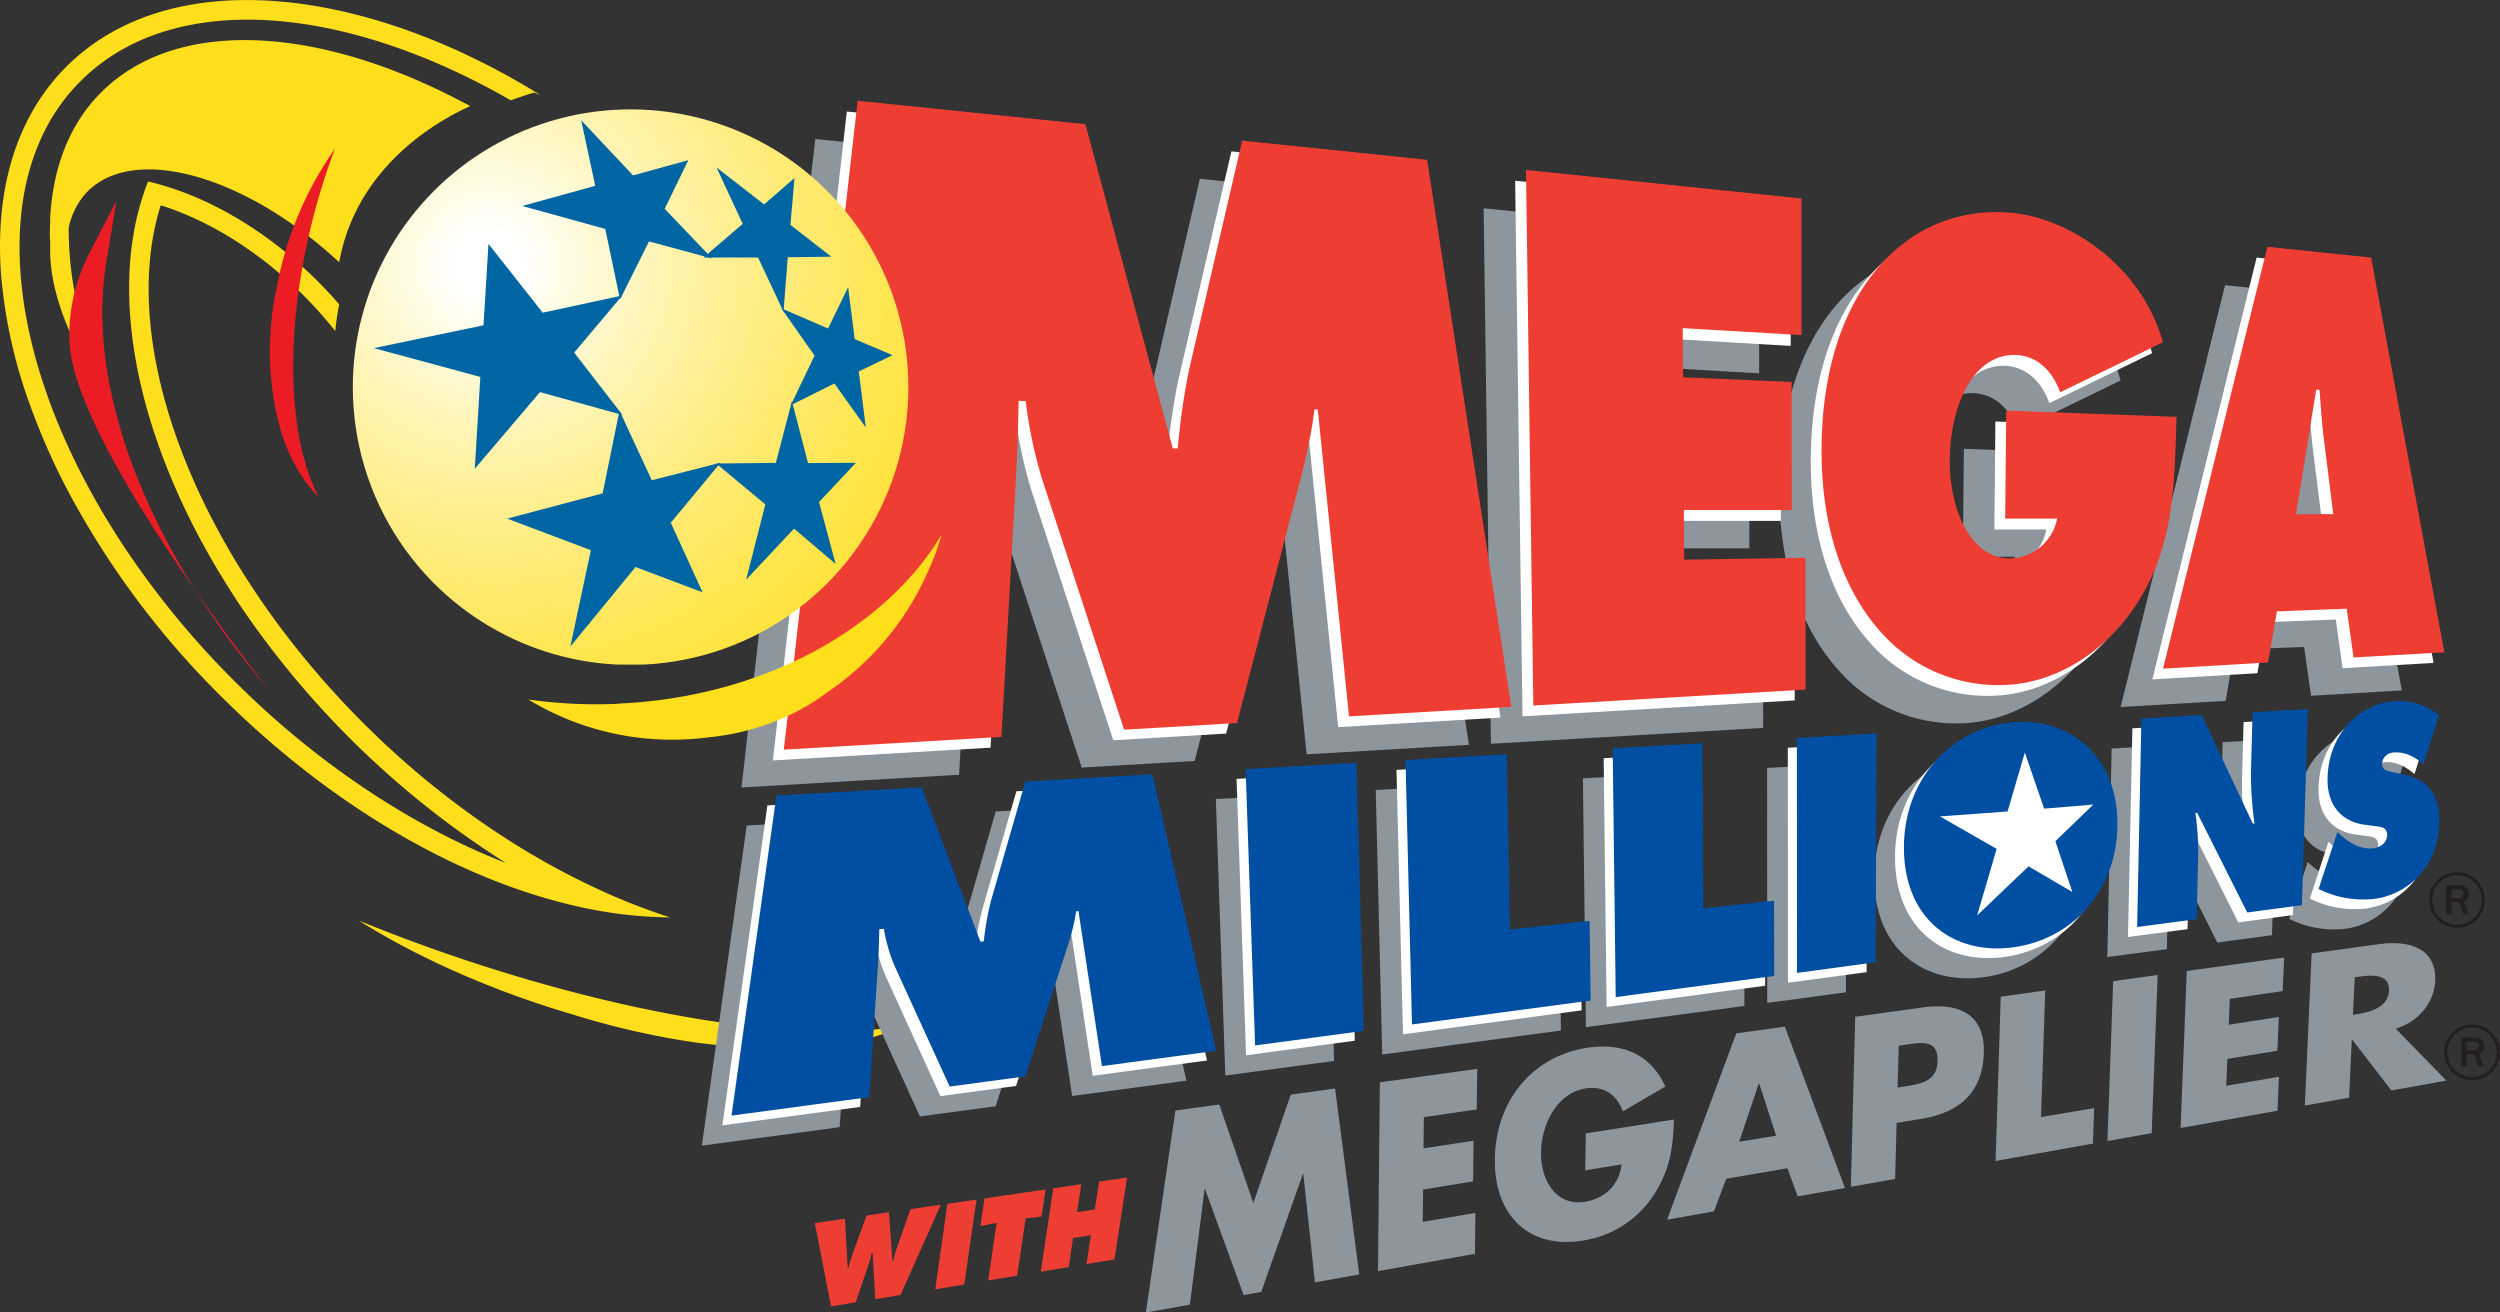
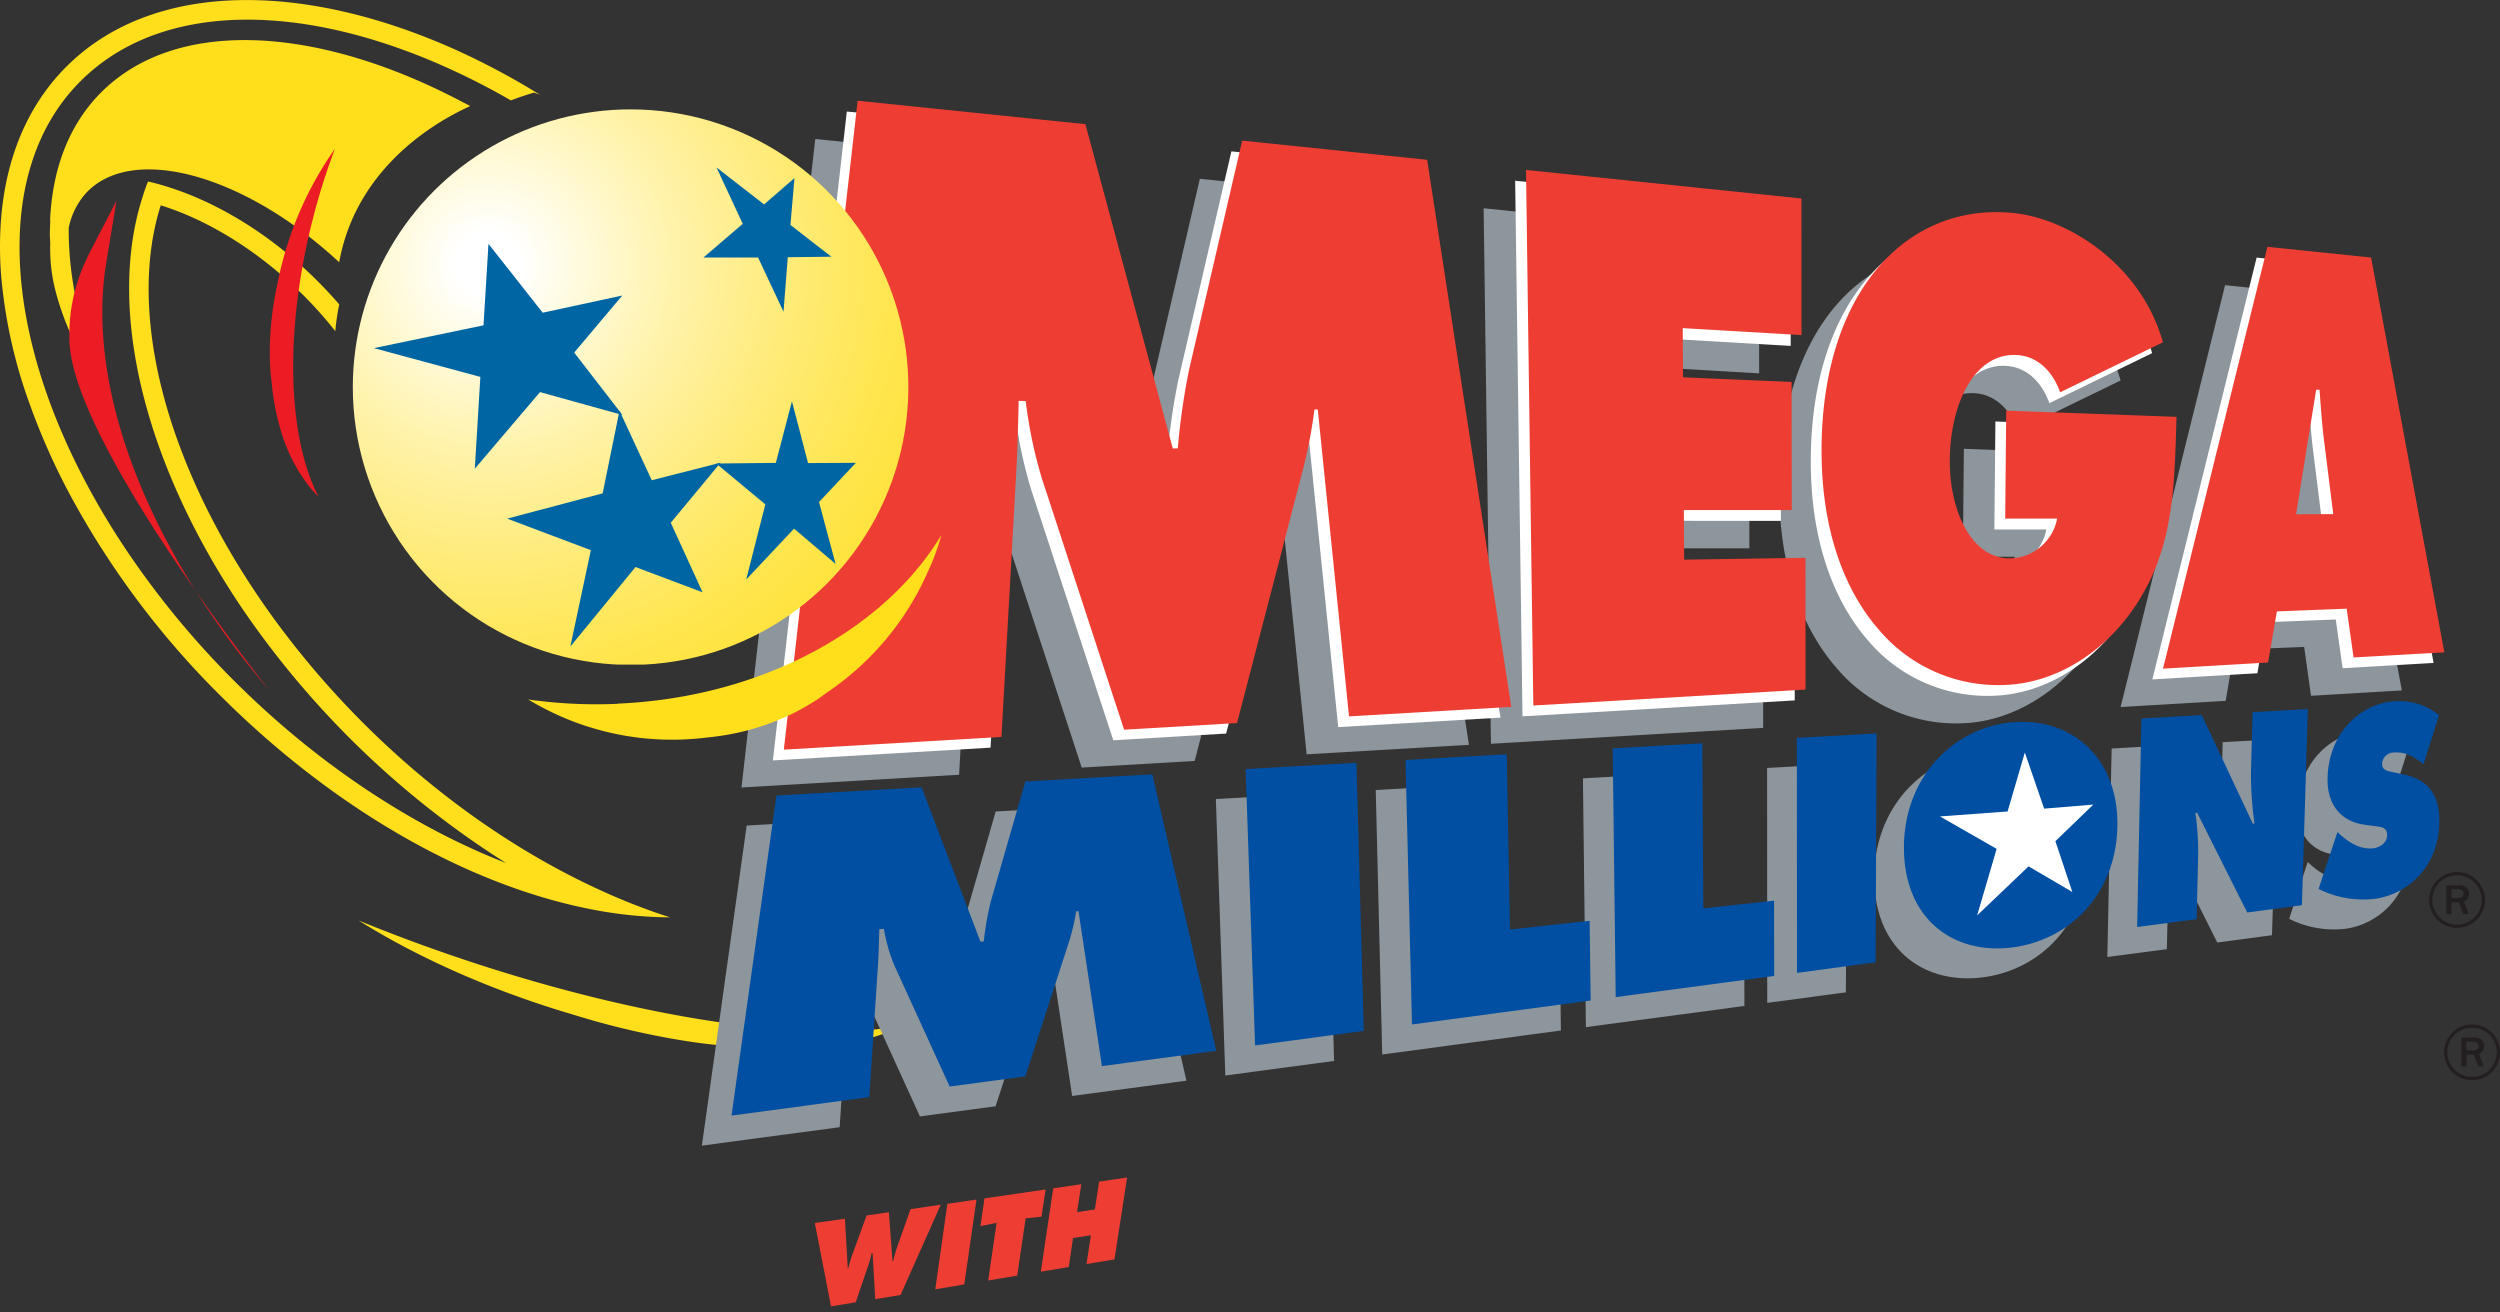
<svg xmlns="http://www.w3.org/2000/svg" viewBox="0 0 640 336">
  <rect x="0" y="0" width="640" height="336" fill="#333333" stroke="none" />
  <defs>
    <clipPath id="a">
      <path d="M90.32 99.07A71.11 71.11 0 1 0 161.43 28a71.09 71.09 0 0 0-71.11 71.07" fill="none" />
    </clipPath>
    <radialGradient id="b" cx="-89.14" cy="486.03" r="1.94" gradientTransform="matrix(84.63 0 0 -84.56 7669.03 41166.71)" gradientUnits="userSpaceOnUse">
      <stop offset="0" stop-color="#fff" />
      <stop offset=".05" stop-color="#fff" />
      <stop offset=".11" stop-color="#fffce9" />
      <stop offset=".29" stop-color="#fff3ab" />
      <stop offset=".47" stop-color="#ffeb78" />
      <stop offset=".63" stop-color="#ffe650" />
      <stop offset=".78" stop-color="#ffe133" />
      <stop offset=".91" stop-color="#ffdf21" />
      <stop offset="1" stop-color="#ffde1b" />
    </radialGradient>
  </defs>
  <title>MegaMillions-Megaplier</title>
  <path d="M119.82 246c-9.77-3.24-19.14-6.72-28-10.36 15.06 9.49 34.19 18 54.58 24a205.27 205.27 0 0 0 27.34 6.56c3.39.55 6.48 1 9.45 1.28l2.23.18.91.08a141.25 141.25 0 0 0 17.33.68 73.81 73.81 0 0 0 19.41-2.76l1.86-.59.3-.1.92-.31a27.68 27.68 0 0 0 4.44-2.06c-22.77 4.4-64.9-1.39-110.77-16.6" fill="#ffde1b" />
  <path d="M208.71 35.58l58.3 6 22.36 83h1.28a181.1 181.1 0 0 1 2.86-20l13.65-58.81 47.34 4.91 21.55 140-41.55 2.43-8-78.56h-.85a132 132 0 0 1-2.71 14.48l-17.11 65.78-28.91 1.69-21.08-64.41a117.6 117.6 0 0 1-4.11-19.71l-1.8-.06c-.15 6.3-.3 12.8-.66 19.08l-3.74 66.94-55.71 3.26zm171.1 17.73l70.5 7.31.03 34.96-30.41-1.78.08 12.59 27.79 1.19.04 32.8-27.61-.02.07 12.71 31.06-.47.01 33.73-69.69 4.08-1.87-137.1m166.53 63.21c-.52 18-.78 32.94-9.7 47.09-8.18 13.07-20.88 20.74-33.29 21.5A40 40 0 0 1 470.16 171c-9-10.28-14.69-25.87-14.68-45.83 0-41.06 22.16-63.73 49.27-60.85 14.16 1.51 32.57 13.31 38.12 33.08l-26.3 12.8c-2.16-5.94-6.3-9.27-11.08-9.54-10.87-.6-17.08 12.47-17.19 26.92-.09 13.12 5.68 25.3 15.48 25.13a12.52 12.52 0 0 0 12-10.18h-13.29l.26-27.64zm30.59 24.94l5.15-31.88h.88c.32 4.47.64 9.07 1.23 13.51l2.27 18.31zM572 166.32l17.86-.7 1.76 12.5 23.25-1.37-18.74-101L569.62 73l-26.74 108 26.9-1.58zm-260.74 38.24l28.36-1.59 1.9 68.63-27.84 3.73-2.42-70.77m40.93-2.31l25.93-1.46.82 44.86 20.38-2.22.27 20.38-45.74 6.14-1.66-67.7m53.04-2.99l22.93-1.29.28 42.28 18.09-1.98.04 19.25-40.58 5.43-.76-63.69m47.15-2.66l20.4-1.15-.23 58.59-20.14 2.69-.03-60.13m55.9 14.49c5.66-.46 9.05 4.18 9 10-.1 6.28-3.87 11-9.25 11.6s-9.28-3.38-9.2-9.82c.06-6 3.72-11.36 9.47-11.82m.23-18.55c-15.4.85-28.61 13.57-28.72 31.89-.12 18.54 12.72 27.83 28 25.78 14.64-2 26.31-13.78 26.64-31 .31-17-11.16-27.49-25.92-26.67m32.05-.88l15.45-.88 13.06 27.77h.45a90.67 90.67 0 0 1-.92-13L569 190l14.15-.79-1.52 50.21-14 1.87-12.79-25.51h-.45a72.12 72.12 0 0 1 .72 10.36l-.4 16.85-15.23 2zm50.19 29.05l.7.64c2.41 2.21 5.32 3.88 8.46 3.52 1.33-.15 3.47-1.09 3.55-3.28s-1.69-2.18-2.91-2.38l-2.73-.36c-5.36-.67-9.84-4.35-9.59-12.15.38-11.9 8.95-19 17.14-19.48a16.38 16.38 0 0 1 11.41 3.57l-4 12.57c-2.18-1.87-4.69-3.27-7.59-3a3 3 0 0 0-3 2.82c-.05 1.82 1.61 1.94 2.64 2.17l3 .64c5.52 1.18 9.36 4.73 9.06 12.8-.44 11.28-8.44 17.89-16.38 19a25.43 25.43 0 0 1-14.5-2.53zm-399.62-9.33l37.16-2.1 15.09 39.52.86-.08a74.15 74.15 0 0 1 1.81-10.29l8.83-30.65 32.46-1.83 16.37 70.74-29.26 3.92-6-39.68-.58.06a54.8 54.8 0 0 1-1.76 7.59l-11.26 34.67-19.37 2.59-14.08-30.86a42 42 0 0 1-2.73-9.47l-1.16.1c-.08 3.13-.16 6.35-.37 9.49l-2.21 33.5-35.27 4.72z" fill="#8d969c" />
  <path d="M216.79 28.55l58.3 6 22.36 83h1.28a180.23 180.23 0 0 1 2.86-20l13.65-58.8 47.34 4.91 21.54 140.05-41.54 2.43-8-78.57h-.85A132.39 132.39 0 0 1 331 122l-17.11 65.79-28.89 1.72-21.1-64.41a116.94 116.94 0 0 1-4.11-19.72h-1.8c-.15 6.3-.3 12.8-.66 19.08l-3.75 66.94-55.72 3.27zm171.09 17.72l70.52 7.31.02 34.97-30.41-1.78.09 12.59 27.78 1.19.03 32.8-27.61-.02.08 12.7 31.06-.46.01 33.73-69.69 4.08-1.88-137.11m166.55 63.2c-.52 18-.78 32.95-9.7 47.1-8.18 13.08-20.88 20.73-33.29 21.49A40 40 0 0 1 478.25 164c-9-10.28-14.7-25.87-14.69-45.83 0-41.06 22.16-63.72 49.26-60.84 14.16 1.5 32.58 13.31 38.12 33.08l-26.3 12.8c-2.16-6-6.29-9.27-11.07-9.54-10.87-.61-17.09 12.46-17.19 26.93-.08 13.11 5.68 25.28 15.48 25.12a12.54 12.54 0 0 0 12-10.18h-13.3l.26-27.64zM585 134.42l5.14-31.87h.88c.33 4.47.64 9.06 1.22 13.51l2.29 18.3zm-4.9 24.87l17.86-.7 1.75 12.48 23.29-1.36-18.74-101-26.56-2.77L551 173.93l26.89-1.58z" fill="#fff" />
  <path d="M219.56 25.79l58.3 6 22.37 83h1.28a178.92 178.92 0 0 1 2.86-20L318 36l47.35 4.91 21.54 140.05-41.54 2.43-8-78.56h-.84a133.73 133.73 0 0 1-2.72 14.48l-17.11 65.79-28.91 1.7-21.08-64.41a117.17 117.17 0 0 1-4.11-19.72l-1.8-.05c-.16 6.31-.3 12.81-.66 19.09l-3.75 66.94-55.71 3.26zm171.1 17.72l70.51 7.31.01 34.96-30.4-1.78.08 12.59 27.79 1.19.04 32.8-27.62-.01.07 12.7 31.07-.47.01 33.73-69.69 4.08-1.87-137.1m166.53 63.2c-.51 18-.78 32.95-9.69 47.1-8.17 13.07-20.88 20.73-33.3 21.49a40 40 0 0 1-33.2-14.07c-9-10.28-14.69-25.87-14.68-45.83 0-41.07 22.16-63.72 49.27-60.85 14.16 1.51 32.58 13.31 38.12 33.08l-26.31 12.8c-2.16-6-6.3-9.28-11.07-9.54-10.87-.61-17.09 12.46-17.19 26.93-.08 13.11 5.68 25.28 15.48 25.12a12.52 12.52 0 0 0 12-10.17h-13.29l.26-27.65zm30.6 24.94l5.15-31.87h.86c.33 4.47.64 9.07 1.22 13.52l2.29 18.31zm-4.9 24.87l17.86-.7 1.76 12.49 23.24-1.31L607 65.93l-26.54-2.75-26.73 108 26.89-1.58z" fill="#ee3e33" />
  <path d="M.2 57.09c1.06-15.82 6.48-29.66 16.68-39.91C38.79-4.87 77.37-5 117 12.9a188.33 188.33 0 0 1 20.14 10.69l1.1.65-1.53-.54c-2 .59-4 1.27-5.93 2q-7.76-4.48-15.51-8a157.19 157.19 0 0 0-17.59-6.84c-31.18-10-59.83-7.42-77.14 10-8 8-12.76 18.4-14.64 30.32a74.91 74.91 0 0 0-.8 8.05c-.94 19.43 5 42.05 17.11 64.72 2.81 5.27 5.94 10.54 9.39 15.76a222.32 222.32 0 0 0 29 35.23c21 20.84 45.26 36.78 68.95 46A231.09 231.09 0 0 1 62 155.77c-1.57-2.32-3.07-4.66-4.53-7C36 114.09 28 78 36.24 51.25c.5-1.63 1-3.23 1.67-4.79 1.64.38 3.32.84 5 1.37 12.78 4 26.3 12.13 38.18 23.92 2 2 3.93 4.06 5.75 6.16-.45 2.25-.81 4.54-1 6.86a104.34 104.34 0 0 0-8.35-9.36C66 64.09 53.14 56.3 41.15 52.56c-8.44 26.65.62 63.58 24 98.68q2.05 3.08 4.25 6.14a225.86 225.86 0 0 0 24.2 28.32c18.34 18.21 39.19 32.66 60 42.15a158.79 158.79 0 0 0 17.95 7 108.64 108.64 0 0 1-19.84-2c-31.56-6.06-65.7-25.38-94.78-54.26a218.74 218.74 0 0 1-38.74-51.43 172.82 172.82 0 0 1-10.58-23.69A128.59 128.59 0 0 1 .3 70.62a93 93 0 0 1-.1-13.53" fill="#ffde1b" />
  <path d="M12.82 56.45c.56-12.94 4.66-24.18 12.73-32.45 19.19-19.66 55.56-17.53 92.62 2 .73.39 1.47.73 2.2 1.14-1.66.93-28.45 11.73-33.54 40-23.9-22.22-52.47-30.34-64.54-18a18.83 18.83 0 0 0-4.7 9.19A86.15 86.15 0 0 0 21 82.72a129.27 129.27 0 0 0 7.61 20.53C21 93 16 82.47 13.86 73a43 43 0 0 1-1-10.62c0-.7-.09-1.41-.1-2.09 0-1.29.06-2.55.11-3.8" fill="#ffde1b" />
  <path d="M22.33 65.88l7.48-14.46-2.64 16.06C22 99.19 37.57 140.06 69 176.81c0 0-51.24-64.28-51.24-90.19a44.63 44.63 0 0 1 4.62-20.73" fill="#ec1c24" />
  <path d="M158.24 180.17a124 124 0 0 1-23-1.1 71 71 0 0 0 46 9.7 62.89 62.89 0 0 0 21.26-5.89 61.68 61.68 0 0 0 7-4l1.61-1.16.65-.48a72.37 72.37 0 0 0 25-29.18l1.1-2.42.17-.4.55-1.23a63 63 0 0 0 2.43-7.07c-14.46 24.07-45.79 41.57-82.83 43.19" fill="#ffde1b" />
  <path d="M80.14 55.83a165 165 0 0 1 5.6-17.73 89.36 89.36 0 0 0-14.67 34.38 81.06 81.06 0 0 0-2 17.49c0 2.17.08 4.17.25 6.09l.17 1.44.07.58a64.2 64.2 0 0 0 2.07 11.24 43.68 43.68 0 0 0 5.74 12.75l.87 1.23.15.2.44.61a24.53 24.53 0 0 0 2.7 3c-7.82-15-8.88-42.13-1.39-71.27" fill="#ec1c24" />
-   <path fill="#fff" d="M316.56 199.4l28.38-1.6 1.88 68.62-27.83 3.73-2.43-70.75m40.94-2.31l25.92-1.46.83 44.86 20.37-2.23.27 20.39-45.73 6.13-1.66-67.69m53.04-2.99l22.93-1.29.27 42.27 18.1-1.98.03 19.25-40.58 5.44-.75-63.69m47.14-2.67l20.42-1.15-.26 58.6-20.12 2.69-.04-60.14m55.91 14.49c5.66-.46 9.06 4.19 9 10-.1 6.28-3.87 11-9.25 11.59s-9.27-3.38-9.2-9.82c.06-6 3.73-11.36 9.48-11.82m.23-18.55c-15.4.85-28.62 13.57-28.72 31.9-.11 18.54 12.72 27.84 28 25.76 14.65-2 26.32-13.77 26.64-31 .32-17-11.15-27.48-25.91-26.66m32.03-.87l15.45-.87 13.07 27.77h.44a92 92 0 0 1-.92-13l.43-15.5 14.16-.79-1.52 50.2-14 1.88-12.79-25.51h-.47a71.66 71.66 0 0 1 .72 10.36l-.46 16.88-15.23 2zm50.19 29.06l.69.64c2.41 2.2 5.31 3.88 8.45 3.52 1.34-.15 3.48-1.1 3.56-3.27s-1.69-2.19-2.92-2.38l-2.71-.36c-5.37-.67-9.85-4.35-9.6-12.15.38-11.9 8.95-19 17.14-19.49a16.45 16.45 0 0 1 11.42 3.58l-4 12.57c-2.18-1.87-4.69-3.28-7.58-3.05a3 3 0 0 0-3 2.82c-.07 1.82 1.62 1.93 2.64 2.18l3 .64c5.52 1.18 9.36 4.74 9.05 12.8-.43 11.28-8.44 17.88-16.39 19a25.37 25.37 0 0 1-14.5-2.54zm-399.62-9.33l37.15-2.1 15.09 39.52.85-.09a73.46 73.46 0 0 1 1.81-10.29l8.83-30.65 32.47-1.83L309 271.48l-29.26 3.92-6-39.68-.58.05a55.9 55.9 0 0 1-1.77 7.59L260.11 278l-19.37 2.6-14.08-30.86a42.57 42.57 0 0 1-2.73-9.47l-1.16.11c-.08 3.13-.15 6.35-.36 9.49l-2.21 33.5-35.27 4.72z" />
  <path fill="#004fa2" d="M318.88 196.88l28.37-1.6 1.88 68.62-27.83 3.73-2.42-70.75m40.93-2.32l25.92-1.46.83 44.87 20.38-2.24.27 20.4-45.74 6.13-1.66-67.7m53.04-2.98l22.94-1.3.26 42.27 18.11-1.97.03 19.26-40.57 5.42-.77-63.68m47.15-2.67l20.4-1.15-.24 58.59-20.13 2.71-.03-60.15m88.2-4.98l15.45-.87 13.06 27.77h.44a92.6 92.6 0 0 1-.91-13l.42-15.51 14.15-.8-1.52 50.21-14 1.87-12.8-25.5h-.47a70.5 70.5 0 0 1 .72 10.36l-.4 16.85-15.23 2zM598.39 213l.69.64c2.42 2.21 5.32 3.88 8.47 3.52 1.33-.15 3.47-1.1 3.55-3.28s-1.69-2.18-2.92-2.37l-2.72-.36c-5.36-.68-9.84-4.35-9.6-12.15.38-11.9 8.95-19 17.14-19.48a16.43 16.43 0 0 1 11.41 3.57l-4 12.56c-2.19-1.86-4.7-3.26-7.59-3a3 3 0 0 0-3 2.82c-.06 1.82 1.61 1.93 2.63 2.17l3 .65c5.53 1.17 9.36 4.73 9 12.79-.44 11.29-8.44 17.88-16.38 19a25.38 25.38 0 0 1-14.51-2.52zm-399.62-9.34l37.16-2.1L251 241.08l.85-.09a74.85 74.85 0 0 1 1.81-10.28l8.83-30.64 32.51-1.84L311.35 269l-29.26 3.92-6-39.68-.58.06a55.79 55.79 0 0 1-1.77 7.58l-11.26 34.68-19.37 2.59-14.11-30.9a42.47 42.47 0 0 1-2.73-9.48l-1.16.11c-.09 3.13-.16 6.35-.37 9.49l-2.2 33.49-35.27 4.73zm317.37-18.82c-15.41.85-28.61 13.57-28.73 31.9-.11 18.55 12.73 27.83 28 25.77 14.65-2 26.32-13.78 26.64-31 .33-17-11.15-27.47-25.91-26.66" />
  <path fill="#fff" d="M513.94 207.74l4.42-15.1 4.94 14.37 12.59-1.04-9.71 9.37 4.34 13.01-11.21-6.56-13.16 12.55 4.99-17.03-14.52-8.31 17.32-1.26" />
  <g clip-path="url(#a)">
    <path fill="url(#b)" d="M90.32 28h142.23v142.13H90.32z" />
  </g>
  <path fill="#0065a3" d="M202.35 57.58l10.47 8.14-11.15.13-1.09 13.96-6.51-13.88h-13.99l10.06-8.63-6.71-14.43 12.17 9.46 7.79-6.75-1.04 12" />
-   <path fill="#0065a3" d="M219.84 95.09l1.81 14.36-8.05-11.28-11.17 5.57 6.1-12.7-8.49-12.09 11.95 5.14 5.13-10.58 1.68 13.31 9.68 4.1-8.64 4.17" />
  <path fill="#0065a3" d="M203.28 135.33l-12.25 13.03 4.89-19.24-12.57-10.46 15.26-.16 4.13-15.76 4.12 15.81 12.24-.07-9.43 10.04 4.24 15.85-10.63-9.04" />
  <path fill="#0065a3" d="M151.26 140.85l-21.42-8.08 24.44-6.48 4.31-21.15 8.26 17.8 17.61-4.49-12.74 15.37 8.14 17.81-17.17-6.47-16.68 20.35 5.25-24.66" />
  <path fill="#0065a3" d="M123.78 83.28l1.27-20.84 13.88 17.61 20.37-4.4-12.31 14.61 12.36 15.98-21.11-5.86-16.69 19.61 1.42-23.5-27.26-7.37 28.07-5.84" />
-   <path fill="#0065a3" d="M162.06 44.9l14.15-3.9-6.05 12.46 12.14 12.72-16.16-4.38-7.42 14.87-3.77-18.06-21.27-5.88 18.7-5.16-3.6-16.79 13.28 14.12" />
-   <path fill="#8d969c" d="M300.91 284.3l11.22-1.55 8.73 25.21 9.58-27.73 11.34-1.57 6.18 47.6-11.33 2.02-2.98-27.75-.12.02-10.65 30.18-4.51.81-9.88-27.11-.12.02-3.76 29.54-11.27 2.01 7.57-51.7m63.6 1.7l-.09 7.99 12.82-1.97-.13 10.42-12.8 2.09-.09 8.27 13.48-2.29-.12 10.47-24.81 4.42.47-48.32 24.93-3.44-.13 10.38-13.53 1.98m64.02.6c-.24 6.64-.81 12.38-4.79 18.71a26.3 26.3 0 0 1-18.14 12.21c-13.7 2.46-23.11-5.94-22.92-20.79.21-15.29 10-26.63 24.12-28.56 9-1.23 15.9 2 19.52 10l-10.88 6.33c-1.49-4.14-4.75-6.57-9.34-5.9-7.49 1.09-11.5 9.25-11.6 16.37s3.84 13.95 11.31 12.67c4.92-.84 8.73-4.17 9.28-9.55l-9.27 1.52.15-9.45zm13.39 15.16l-3.16 8.35-12 2.15 17.72-47.71 12.44-1.72 15.4 41.3-12.09 2.15-2.66-7.21zm8.44-24.38h-.12l-5 14.91 9.45-1.54zm24.57-17.09l17.44-2.4c9.41-1.3 15.8 2 15.49 11.63-.31 10-6 15.25-15.9 16.89l-6.43 1.06-.38 14.35-11.33 2zm10.84 18.13l1.91-.3c4.12-.65 8.18-1.28 8.33-6.48.16-5.37-3.62-4.87-8-4.22l-1.92.28zm36.73 7.56l13.6-2.3-.31 9.09-24.92 4.44 1.32-42.06 11.39-1.58-1.08 32.41m28.33 4.11l-11.33 2.02 1.47-40.93 11.39-1.58-1.53 40.49m20-34.38l-.27 6.62 12.82-1.97L583 269l-12.8 2.08-.29 6.88 13.49-2.29-.37 8.68-24.8 4.42 1.58-40.2 24.93-3.43-.38 8.58-13.53 1.99m55.45 20.93l-14.1 2.51-10-13h-.12l-.69 14.87-11.33 2 1.74-38.94 17-2.35c8.66-1.2 15 1.42 14.63 9.43-.27 5.18-3.86 10.22-10.1 12.18zm-23.93-16.86l1.1-.17c3.71-.58 7.91-1.84 8.12-6s-3.95-4.12-7.66-3.58l-1.1.16z" />
  <path d="M216.3 312l.72 12.64h.16a32 32 0 0 1 1.22-4l3.44-9.47 5.71-.84.93 12.53h.16a34.33 34.33 0 0 1 1.09-3.78l3.37-9.54 7.74-1.14-10.3 23.11-6.47 1.07-.69-11.81h-.25a23.63 23.63 0 0 1-.87 3.23l-3.2 9.38-6.31 1.05-4.16-21.35zm26.23-3.82l7.45-1.09-3.13 21.73-7.42 1.24 3.1-21.88m9.49-1.39l15.65-2.29-1.03 6.96-4.07.44-2.17 14.66-7.42 1.24 2.15-14.75-4.12.82 1.01-7.08m17.61-2.58l7.18-1.05-1.08 7.15 4.56-.7 1.08-7.12 7.17-1.05-3.24 20.97-7.15 1.19 1.11-7.38-4.56.71-1.1 7.43-7.15 1.19 3.18-21.34" fill="#ee3e33" />
  <path d="M632 234h-1.4l-1.15-3h-1.88v3h-1.33v-7.38h3.21a2.79 2.79 0 0 1 2 .6 2.09 2.09 0 0 1 .62 1.57 1.94 1.94 0 0 1-1.32 2zm-4.42-4.1h1.66a1.68 1.68 0 0 0 1.08-.3 1.08 1.08 0 0 0 .35-.84 1 1 0 0 0-.35-.79 1.44 1.44 0 0 0-1-.3h-1.77z" fill="#231f20" />
  <path d="M629 237.54a7.15 7.15 0 1 1 7.16-7.15 7.16 7.16 0 0 1-7.16 7.15m0-13.47a6.32 6.32 0 1 0 6.32 6.32 6.33 6.33 0 0 0-6.32-6.32m6.86 48.93h-1.41l-1.14-3h-1.87v3h-1.34v-7.39h3.21a2.74 2.74 0 0 1 2 .61 2.09 2.09 0 0 1 .63 1.56 2 2 0 0 1-1.33 2zm-4.43-4.1h1.65a1.62 1.62 0 0 0 1.08-.3 1.07 1.07 0 0 0 .35-.84 1 1 0 0 0-.35-.79 1.42 1.42 0 0 0-1-.3h-1.77z" fill="#231f20" />
  <path d="M632.84 276.54a7.15 7.15 0 1 1 7.16-7.16 7.17 7.17 0 0 1-7.16 7.16m0-13.47a6.32 6.32 0 1 0 6.32 6.31 6.33 6.33 0 0 0-6.32-6.31" fill="#231f20" />
</svg>